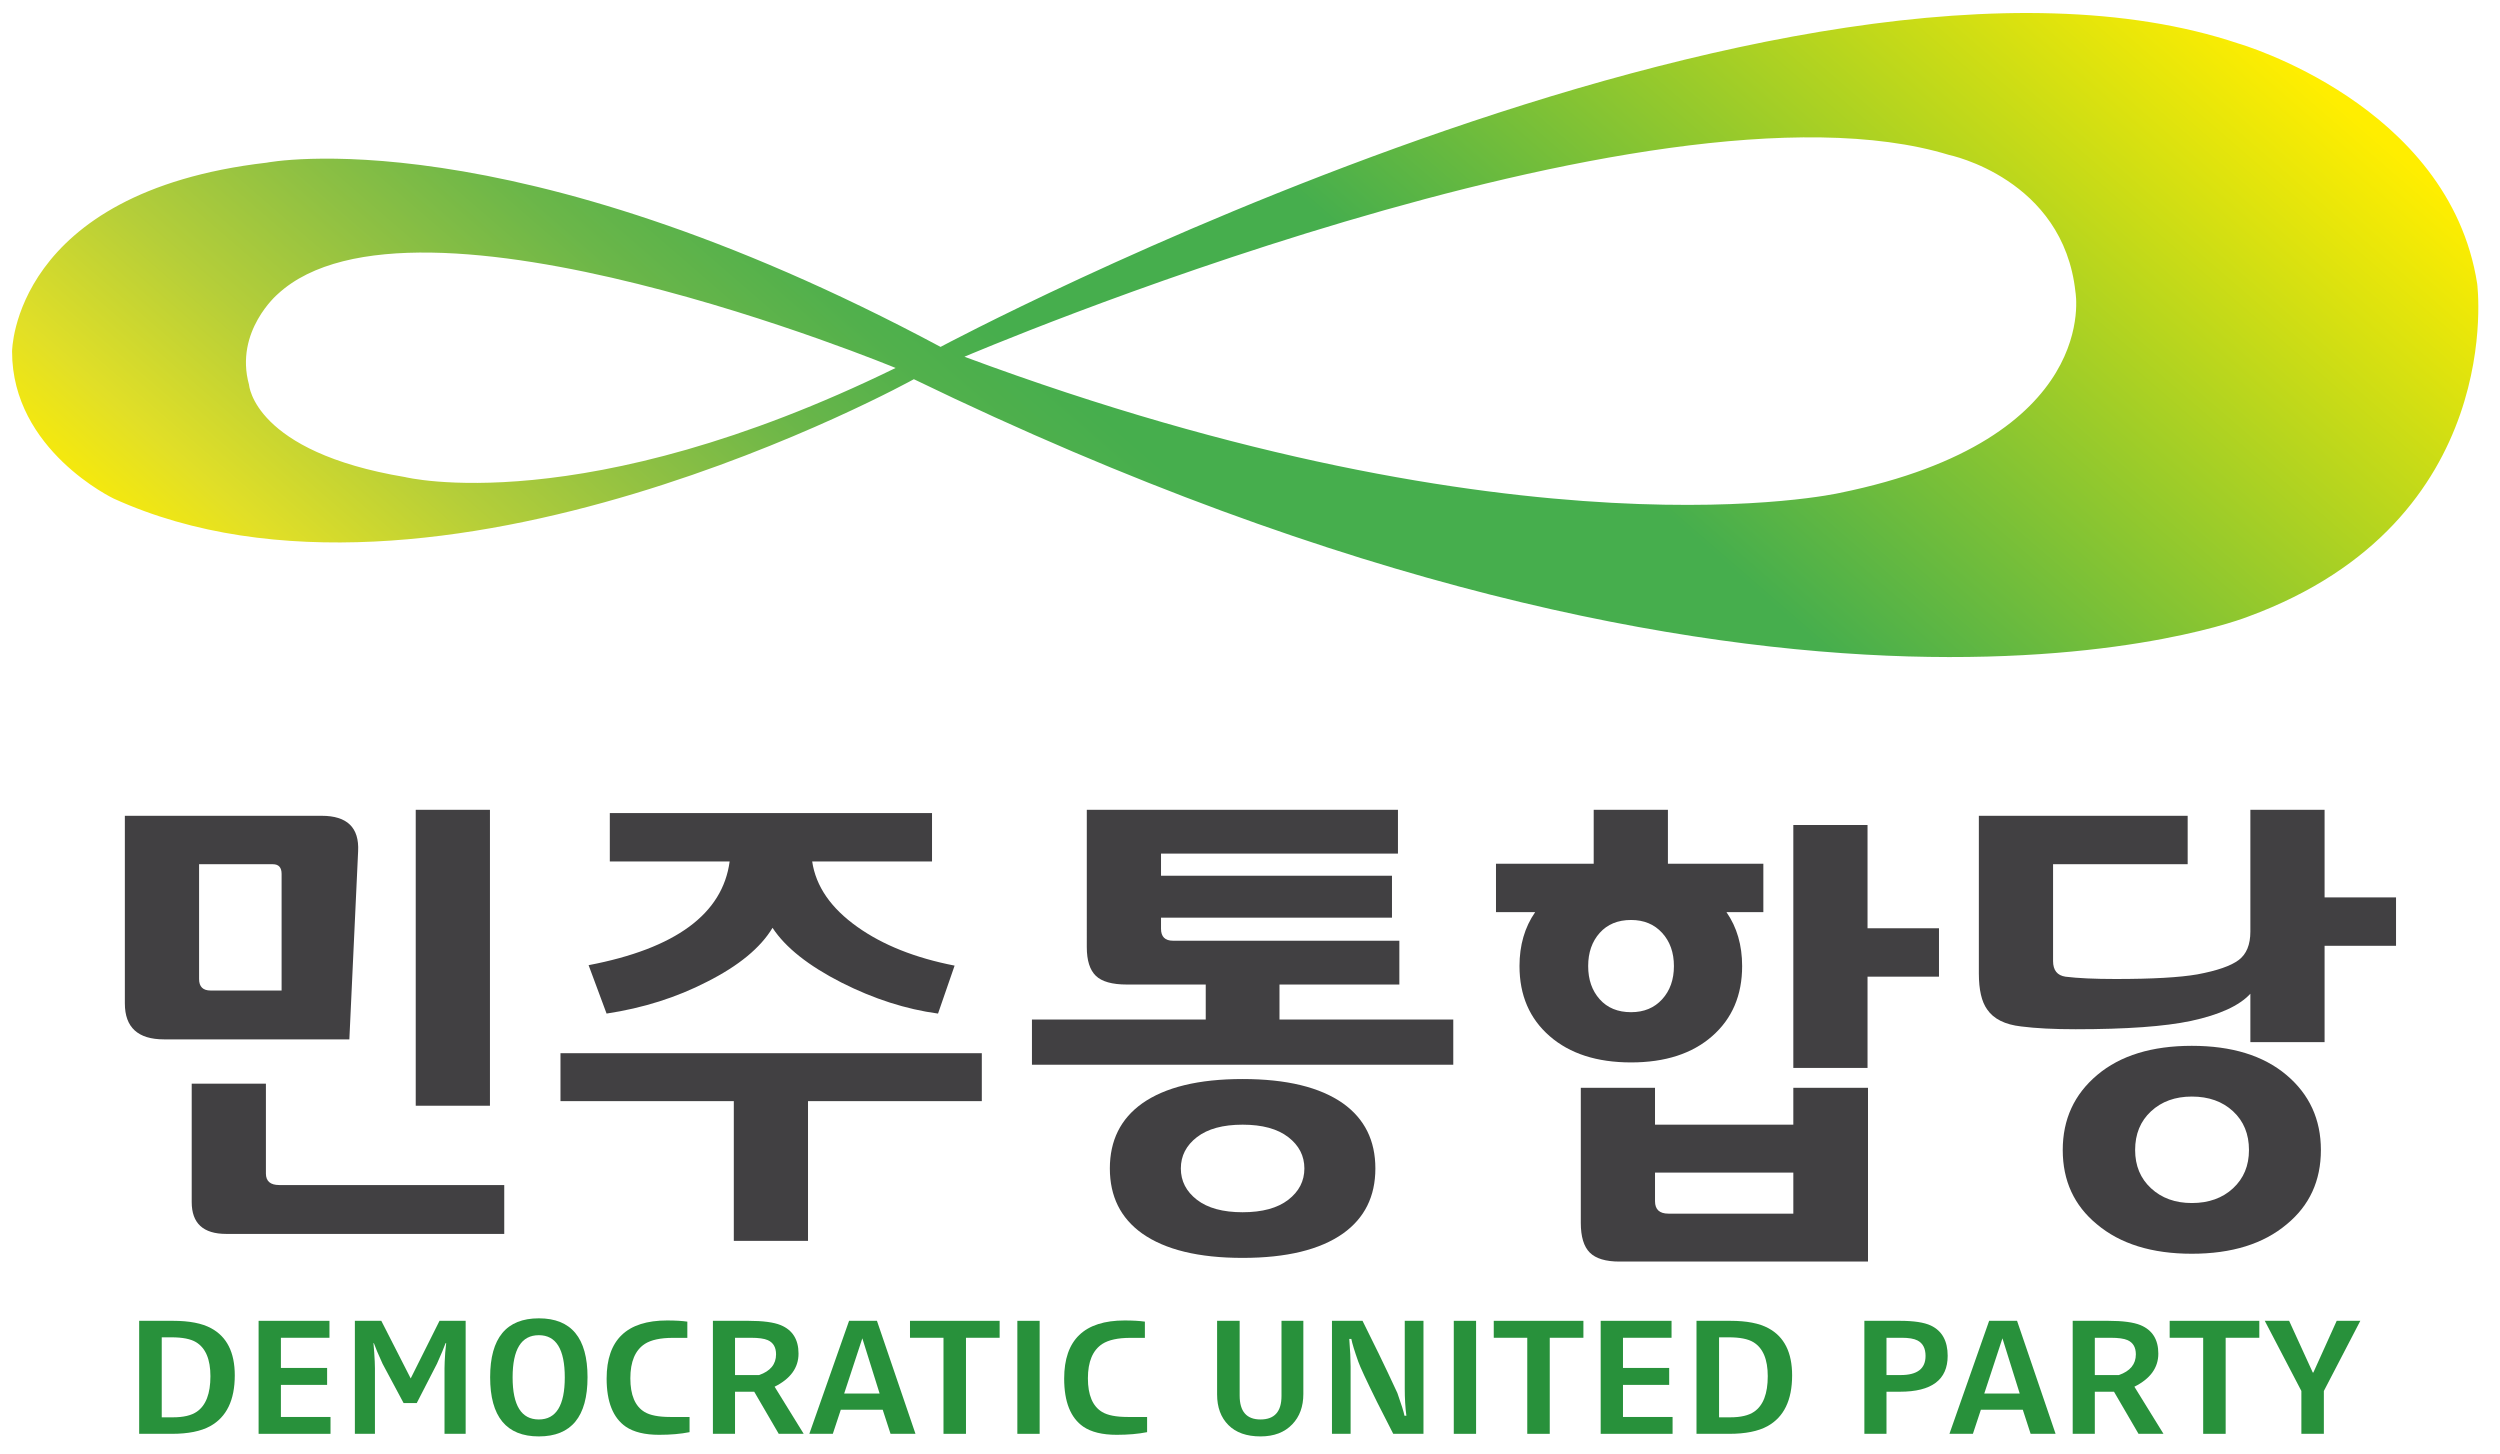
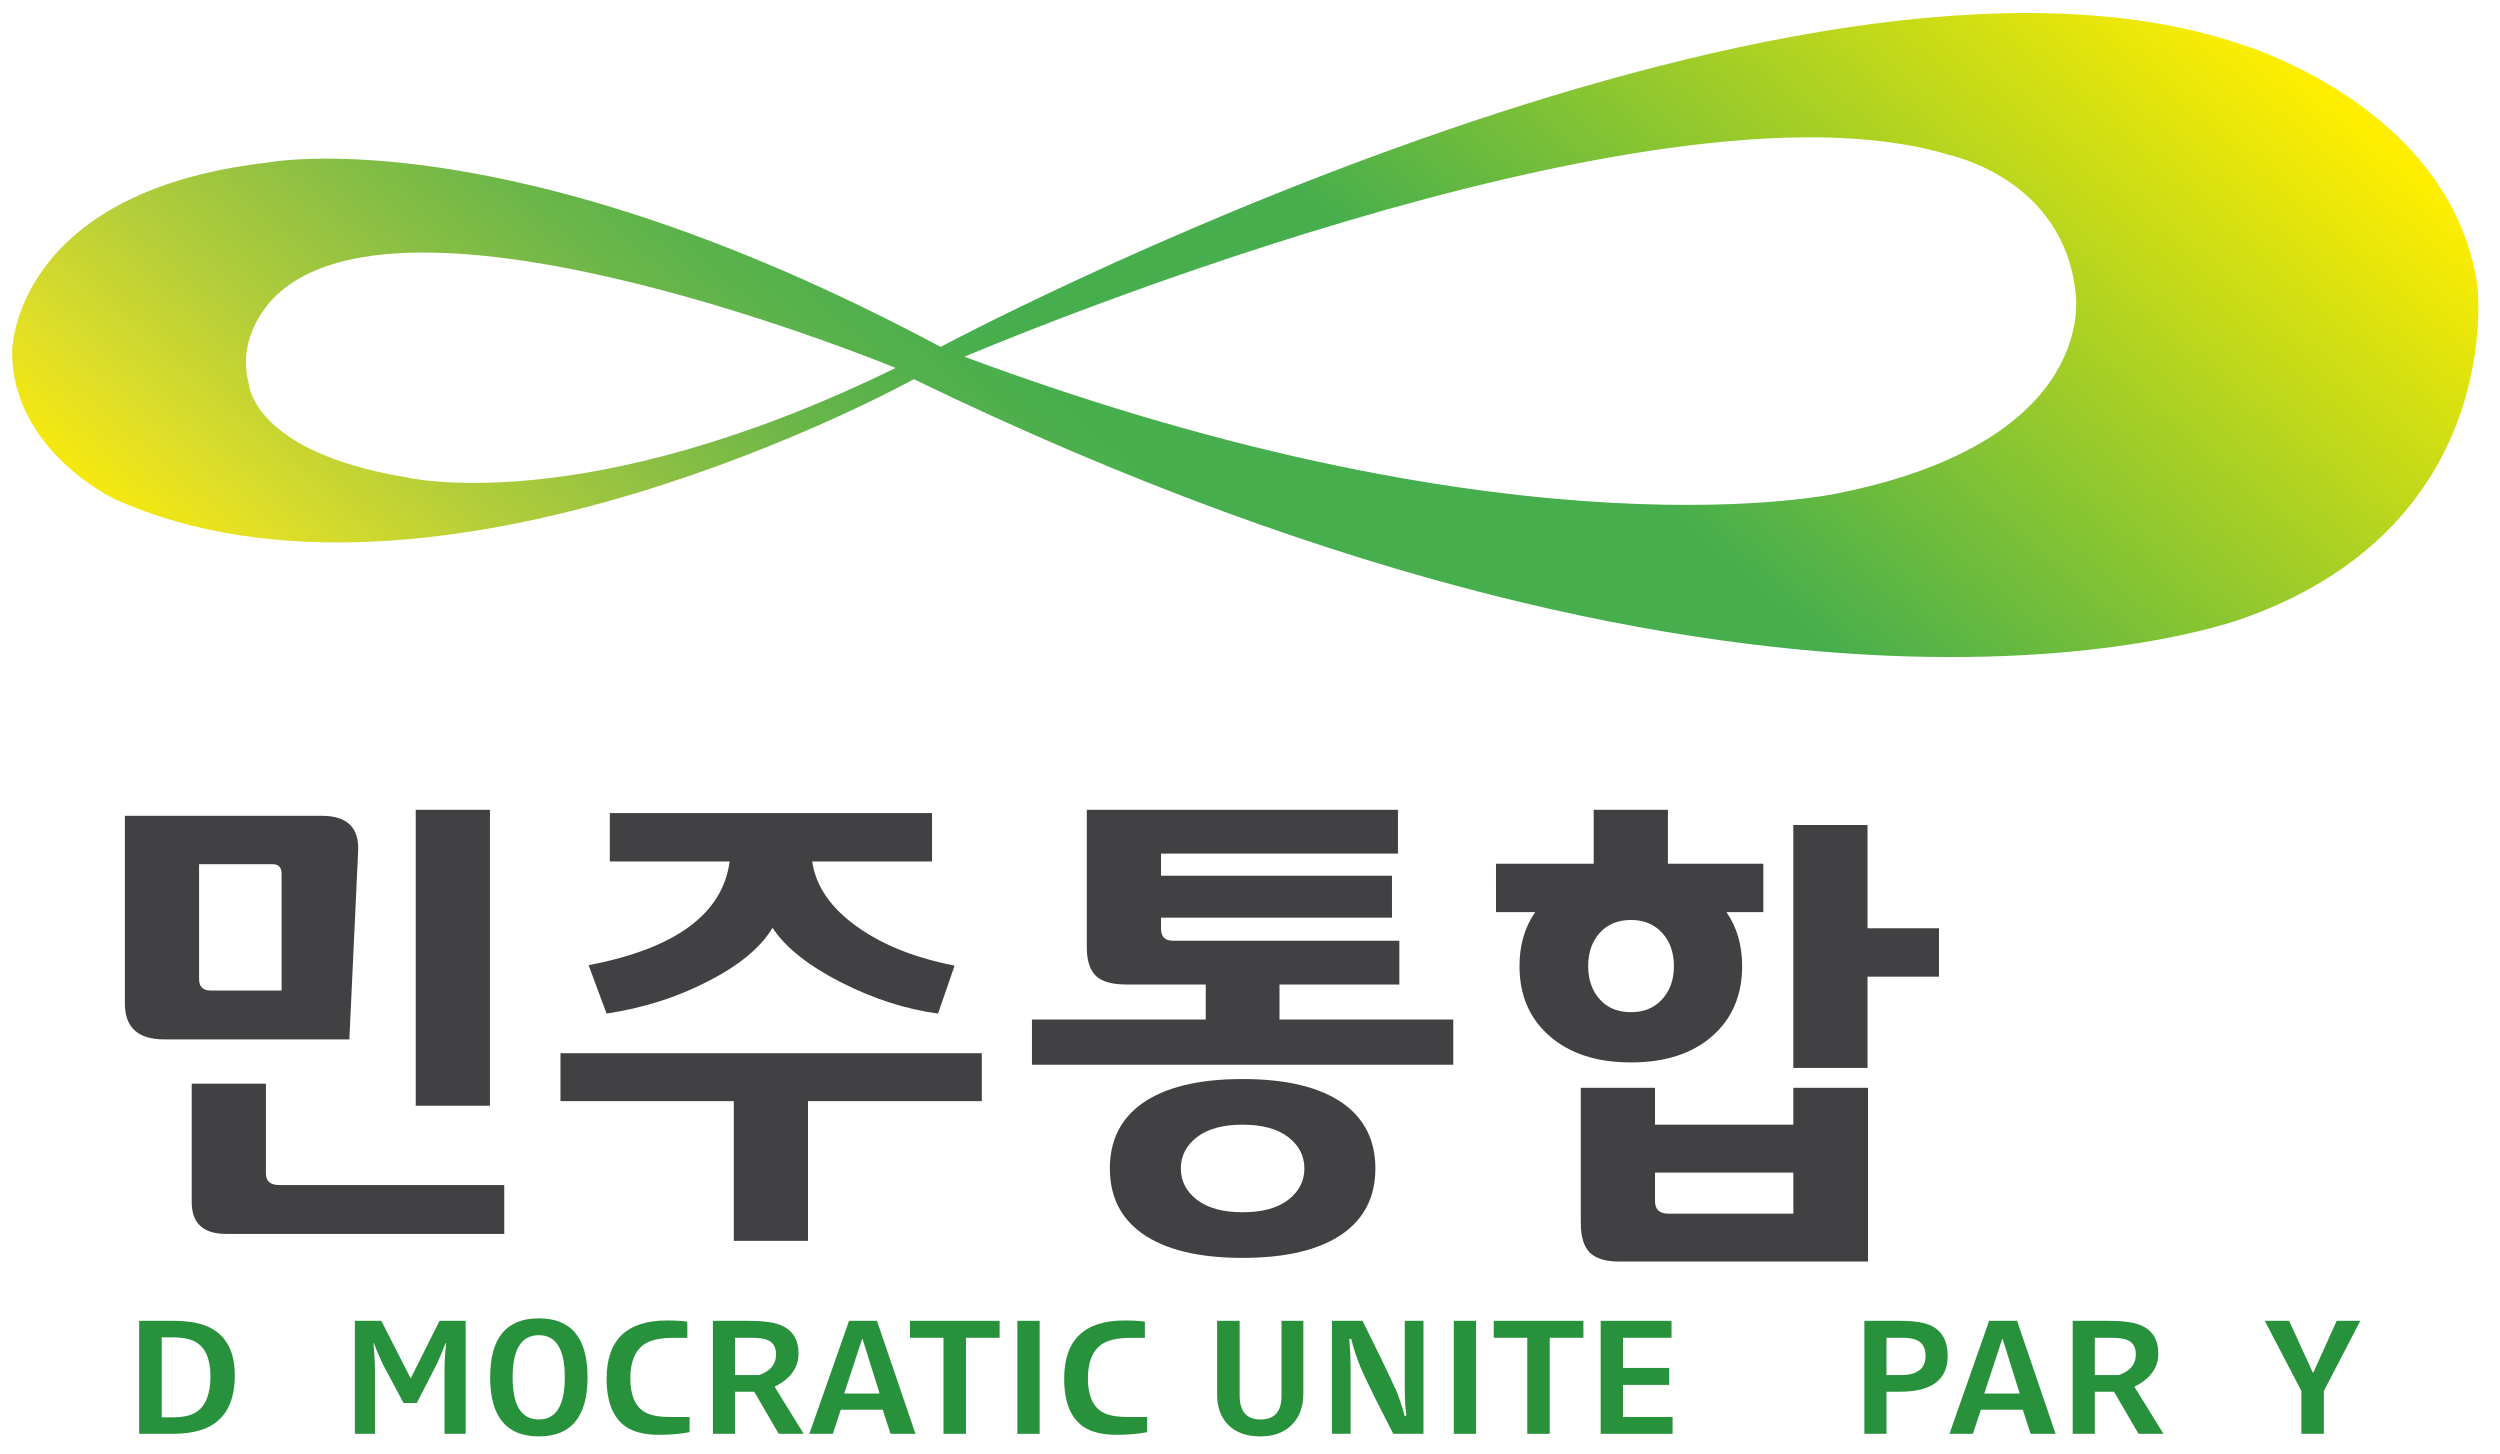
<svg xmlns="http://www.w3.org/2000/svg" xmlns:ns1="http://www.inkscape.org/namespaces/inkscape" xmlns:ns2="http://sodipodi.sourceforge.net/DTD/sodipodi-0.dtd" version="1.1" x="0px" y="0px" width="370.248" height="215.381" viewBox="0 0 370.248 215.381" enable-background="new 0 0 3401.575 2267.717" xml:space="preserve" id="svg3080" ns1:version="0.48.2 r9819" ns2:docname="Vereinte Demokratische Partei Logo.svg">
  <defs id="defs3171" />
  <ns2:namedview pagecolor="#ffffff" bordercolor="#666666" borderopacity="1" objecttolerance="10" gridtolerance="10" guidetolerance="10" ns1:pageopacity="0" ns1:pageshadow="2" ns1:window-width="1153" ns1:window-height="854" id="namedview3169" showgrid="false" fit-margin-top="2" fit-margin-left="2" fit-margin-right="2" fit-margin-bottom="2" ns1:zoom="1" ns1:cx="417.32515" ns1:cy="-28.848175" ns1:window-x="1920" ns1:window-y="0" ns1:window-maximized="0" ns1:current-layer="g3086" />
  <g id="g3082" transform="matrix(0.153,0,0,0.153,-75.246,-24.647)">
    <g id="g3084">
      <g id="g3086">
        <path d="m 838.455,985.114 -8.482,182.054 H 650.591 c -25.296,0 -37.933,-11.585 -37.933,-34.792 V 950.757 h 190.538 c 24.688,0 36.437,11.463 35.259,34.357 z m 141.444,370.369 H 710.828 c -22.309,0 -33.458,-10.264 -33.458,-30.779 v -114.68 h 71.828 v 87.005 c 0,7.446 4.325,11.149 12.95,11.149 h 217.751 v 47.305 z M 764.38,1119.879 v -112.895 c 0,-6.251 -2.834,-9.352 -8.482,-9.352 h -71.391 v 111.099 c 0,7.425 3.712,11.147 11.147,11.147 h 68.726 z m 201.681,111.555 H 894.219 V 944.97 h 71.842 v 286.464 z" id="path3088" ns1:connector-curvature="0" style="fill:#414042" />
        <path d="m 1442.164,1226.967 h -168.23 v 135.219 h -71.828 v -135.219 h -167.778 v -46.396 h 407.835 v 46.396 z m -26.33,-131.184 -16.05,46.419 c -30.947,-4.182 -62.035,-14.129 -93.27,-29.911 -32.123,-16.364 -54.432,-34.049 -66.927,-53.1 -11.606,19.337 -32.726,36.735 -63.369,52.206 -29.443,15.185 -61.867,25.444 -97.27,30.805 l -17.406,-46.854 c 84.186,-16.07 129.706,-49.54 136.54,-100.403 h -116 v -46.854 h 311.886 v 46.854 h -116.001 c 3.558,24.096 18.143,45.218 43.729,63.36 24.679,17.556 56.058,30.053 94.138,37.478 z" id="path3090" ns1:connector-curvature="0" style="fill:#414042" />
-         <path d="m 2811.088,1076.611 h -69.156 v 93.244 h -71.842 v -46.849 c -10.711,11.601 -29.891,20.373 -57.564,26.326 -25.281,5.359 -62.475,8.032 -111.555,8.032 -21.119,0 -38.67,-0.893 -52.645,-2.688 -15.771,-1.781 -26.789,-7.287 -33.037,-16.508 -5.355,-7.43 -8.02,-19.033 -8.02,-34.797 V 950.757 h 202.133 v 46.876 h -130.293 v 93.684 c 0,8.935 4.012,13.985 12.053,15.185 11.895,1.487 28.104,2.23 48.629,2.23 35.393,0 61.73,-1.488 78.98,-4.472 19.027,-3.554 32.348,-8.168 39.932,-13.836 7.594,-5.645 11.387,-14.87 11.387,-27.653 V 944.97 h 71.842 v 84.788 h 69.156 v 46.853 z m -72.725,197.661 c 0,29.748 -11.018,53.697 -33.029,71.842 -22.605,19.027 -53.24,28.561 -91.922,28.561 -38.658,0 -69.307,-9.533 -91.912,-28.561 -22.02,-18.145 -33.023,-42.094 -33.023,-71.842 0,-29.746 11.148,-53.983 33.465,-72.728 22.313,-18.735 52.813,-28.131 91.471,-28.131 38.682,0 69.17,9.396 91.488,28.131 22.296,18.745 33.462,42.982 33.462,72.728 z m -69.619,0 c 0,-15.472 -5.127,-27.961 -15.391,-37.479 -10.258,-9.519 -23.578,-14.27 -39.941,-14.27 -16.049,0 -29.217,4.751 -39.486,14.27 -10.264,9.518 -15.389,22.007 -15.389,37.479 0,15.163 5.125,27.512 15.389,37.029 10.27,9.512 23.438,14.289 39.486,14.289 16.363,0 29.684,-4.777 39.941,-14.289 10.264,-9.517 15.391,-21.865 15.391,-37.029 z" id="path3092" ns1:connector-curvature="0" style="fill:#414042" />
      </g>
      <path d="m 1898.529,1191.719 h -407.835 v -43.724 h 168.225 v -33.905 h -76.308 c -14.277,0 -24.319,-2.836 -30.122,-8.48 -5.803,-5.646 -8.699,-14.876 -8.699,-27.676 V 944.97 h 301.195 v 42.387 h -229.352 v 21.424 h 223.562 v 40.607 h -223.562 v 10.712 c 0,7.717 3.868,11.583 11.6,11.583 h 219.101 v 42.407 h -116.027 v 33.905 h 168.224 v 43.724 z m -75.408,100.408 c 0,27.055 -10.427,48.026 -31.234,62.903 -22.317,15.779 -54.747,23.661 -97.287,23.661 -42.532,0 -74.956,-7.882 -97.268,-23.661 -20.818,-14.877 -31.229,-35.849 -31.229,-62.903 0,-27.08 10.41,-48.032 31.229,-62.93 22.312,-15.754 54.736,-23.639 97.268,-23.639 42.54,0 74.97,7.885 97.287,23.639 20.807,14.898 31.234,35.85 31.234,62.93 z m -68.719,0 c 0,-12.203 -5.211,-22.32 -15.613,-30.347 -10.416,-8.03 -25.144,-12.04 -44.189,-12.04 -19.026,0 -33.749,4.01 -44.17,12.04 -10.407,8.026 -15.612,18.144 -15.612,30.347 0,12.178 5.205,22.298 15.612,30.344 10.422,8.023 25.144,12.034 44.17,12.034 19.046,0 33.773,-4.011 44.189,-12.034 10.402,-8.046 15.613,-18.166 15.613,-30.344 z" id="path3094" ns1:connector-curvature="0" style="fill:#414042" />
      <path d="m 2198.672,1044.029 h -35.695 c 10.117,14.583 15.158,31.977 15.158,52.21 0,28.255 -9.656,50.862 -29,67.821 -19.342,16.941 -45.502,25.424 -78.516,25.424 -33.039,0 -59.285,-8.482 -78.766,-25.424 -19.492,-16.959 -29.23,-39.566 -29.23,-67.821 0,-20.233 5.045,-37.627 15.162,-52.21 h -37.914 V 997.18 h 94.586 v -52.21 h 71.842 v 52.211 h 92.373 v 46.848 z m 101.295,338.219 h -240.52 c -13.379,0 -22.977,-2.895 -28.787,-8.687 -5.799,-5.813 -8.691,-15.407 -8.691,-28.797 v -130.729 h 71.834 v 35.704 h 133.877 v -35.704 h 72.287 v 168.213 z m -187.863,-286.009 c 0,-13.096 -3.799,-23.808 -11.381,-32.124 -7.59,-8.333 -17.627,-12.515 -30.104,-12.515 -12.803,0 -22.922,4.182 -30.357,12.515 -7.434,8.316 -11.158,19.028 -11.158,32.124 0,13.092 3.725,23.788 11.158,32.122 7.436,8.338 17.555,12.495 30.357,12.495 12.477,0 22.514,-4.157 30.104,-12.495 7.582,-8.334 11.381,-19.03 11.381,-32.122 z m 115.576,239.614 v -39.714 h -133.877 v 27.659 c 0,8.021 4.316,12.055 12.943,12.055 h 120.934 z m 141,-229.352 h -69.164 v 88.343 H 2227.68 V 959.675 h 71.836 v 99.973 h 69.164 v 46.853 z" id="path3096" ns1:connector-curvature="0" style="fill:#414042" />
      <g id="g3098">
        <path d="m 719.06,1492.376 c 0,24.017 -7.942,40.417 -23.828,49.19 -8.978,4.944 -21.328,7.425 -37.079,7.425 H 626.514 V 1439.606 H 659.3 c 15.742,0 28.008,2.379 36.797,7.138 15.309,8.21 22.963,23.414 22.963,45.632 z m -23.569,0.848 c 0,-16.317 -4.636,-27.28 -13.898,-32.932 -5.164,-3.137 -13.088,-4.714 -23.781,-4.714 h -9.453 v 77.443 h 10.736 c 10.218,0 17.965,-1.797 23.208,-5.437 8.792,-6.026 13.188,-17.46 13.188,-34.36 z" id="path3100" ns1:connector-curvature="0" style="fill:#28913b" />
-         <path d="m 811.729,1548.991 h -69.606 v -109.385 h 68.593 v 16.406 H 763.71 v 29.206 h 44.73 v 16.402 h -44.73 v 31.05 h 48.02 v 16.321 z" id="path3102" ns1:connector-curvature="0" style="fill:#28913b" />
        <path d="m 942.541,1548.991 h -20.458 v -63.481 c 0,-3.332 0.228,-8.403 0.682,-15.164 0.228,-1.985 0.538,-5.051 0.921,-9.14 h -0.568 c -1.057,2.852 -2.102,5.518 -3.155,8.003 -1.334,3.123 -3.052,7.092 -5.152,11.854 l -19.608,38.138 h -12.732 l -20.322,-37.994 c -0.382,-0.766 -2.151,-4.757 -5.307,-11.998 -1.043,-2.485 -2.088,-5.151 -3.144,-8.003 h -0.395 c 0.106,2.186 0.352,5.231 0.746,9.14 0.453,6.761 0.682,11.832 0.682,15.164 v 63.481 H 835.31 v -109.385 h 25.585 l 28.452,55.769 27.885,-55.769 h 25.308 v 109.385 z" id="path3104" ns1:connector-curvature="0" style="fill:#28913b" />
        <path d="m 1060.517,1494.198 c 0,38.201 -15.709,57.295 -47.129,57.295 -31.433,0 -47.143,-19.094 -47.143,-57.295 0,-38 15.71,-57.009 47.143,-57.009 31.42,0 47.129,19.009 47.129,57.009 z m -22.018,0.186 c 0,-27.266 -8.369,-40.875 -25.111,-40.875 -16.921,0 -25.392,13.609 -25.392,40.875 0,27.141 8.471,40.709 25.392,40.709 16.742,0 25.111,-13.569 25.111,-40.709 z" id="path3106" ns1:connector-curvature="0" style="fill:#28913b" />
        <path d="m 1159.268,1547.376 c -8.574,1.721 -18.388,2.566 -29.445,2.566 -13.806,0 -24.571,-2.624 -32.277,-7.861 -12.361,-8.56 -18.546,-24.074 -18.546,-46.56 0,-37.503 19.518,-56.265 58.551,-56.265 7.903,0 14.424,0.392 19.568,1.135 v 15.701 h -13.995 c -12.008,0 -21.056,1.972 -27.16,5.857 -9.328,6.103 -14.005,17.188 -14.005,33.299 0,16.179 4.575,27.038 13.717,32.561 5.336,3.248 13.633,4.861 24.872,4.861 h 18.721 v 14.706 z" id="path3108" ns1:connector-curvature="0" style="fill:#28913b" />
        <path d="m 1269.757,1548.991 h -24.161 l -23.727,-40.753 h -18.585 v 40.753 h -21.41 v -109.385 h 34.431 c 14.015,0 24.398,1.386 31.161,4.143 11.533,4.773 17.284,13.957 17.284,27.592 0,13.654 -7.715,24.329 -23.147,32.04 l 28.154,45.61 z m -26.756,-76.947 c 0,-6.767 -2.659,-11.354 -7.996,-13.738 -3.434,-1.527 -8.916,-2.293 -16.433,-2.293 h -15.288 v 36.092 h 23.291 c 10.956,-3.824 16.426,-10.504 16.426,-20.061 z" id="path3110" ns1:connector-curvature="0" style="fill:#28913b" />
        <path d="m 1377.96,1548.991 h -24.14 l -7.581,-23.311 h -40.574 l -7.716,23.311 h -22.732 l 38.457,-109.385 h 26.992 l 37.294,109.385 z m -34.722,-39.015 -16.721,-53.444 -17.575,53.444 h 34.296 z" id="path3112" ns1:connector-curvature="0" style="fill:#28913b" />
        <path d="m 1459.418,1456.013 h -32.58 v 92.979 h -21.761 v -92.979 h -32.432 v -16.406 h 86.772 v 16.406 z" id="path3114" ns1:connector-curvature="0" style="fill:#28913b" />
        <path d="m 1498.152,1548.991 h -21.587 v -109.385 h 21.587 v 109.385 z" id="path3116" ns1:connector-curvature="0" style="fill:#28913b" />
        <path d="m 1602.154,1547.376 c -8.572,1.721 -18.386,2.566 -29.432,2.566 -13.818,0 -24.578,-2.624 -32.29,-7.861 -12.362,-8.56 -18.546,-24.074 -18.546,-46.56 0,-37.503 19.517,-56.265 58.547,-56.265 7.914,0 14.429,0.392 19.582,1.135 v 15.701 h -14.005 c -12.008,0 -21.053,1.972 -27.16,5.857 -9.329,6.103 -13.991,17.188 -13.991,33.299 0,16.179 4.569,27.038 13.713,32.561 5.334,3.248 13.618,4.861 24.868,4.861 h 18.715 v 14.706 z" id="path3118" ns1:connector-curvature="0" style="fill:#28913b" />
        <path d="m 1753.404,1510.353 c 0,12.178 -3.569,22.009 -10.729,29.436 -7.424,7.797 -17.675,11.705 -30.732,11.705 -13.432,0 -23.8,-3.663 -31.092,-11.006 -7.29,-7.316 -10.93,-17.183 -10.93,-29.578 v -71.303 h 21.837 v 72.34 c 0,15.427 6.726,23.146 20.167,23.146 13.555,0 20.33,-7.574 20.33,-22.737 v -72.749 h 21.149 v 70.746 z" id="path3120" ns1:connector-curvature="0" style="fill:#28913b" />
        <path d="m 1869.681,1548.991 h -29.263 c -5.896,-11.418 -11.144,-21.722 -15.705,-30.861 -10.477,-21.246 -16.527,-34.257 -18.137,-39.01 -3.622,-10.202 -5.857,-17.522 -6.714,-21.991 h -1.997 c 0.861,10.838 1.288,19.712 1.288,26.559 v 65.304 h -18.048 v -109.385 h 29.588 l 15.713,31.857 c 5.525,11.337 11.525,24.015 18.004,38.018 3.911,11.043 6.203,18.386 6.863,21.989 h 1.864 c -1.057,-7.897 -1.577,-16.712 -1.577,-26.419 v -65.445 h 18.12 v 109.384 z" id="path3122" ns1:connector-curvature="0" style="fill:#28913b" />
        <path d="m 1920.604,1548.991 h -21.586 v -109.385 h 21.586 v 109.385 z" id="path3124" ns1:connector-curvature="0" style="fill:#28913b" />
        <path d="m 2024.488,1456.013 h -32.576 v 92.979 h -21.764 v -92.979 h -32.436 v -16.406 h 86.775 v 16.406 z" id="path3126" ns1:connector-curvature="0" style="fill:#28913b" />
        <path d="m 2110.807,1548.991 h -69.592 v -109.385 h 68.59 v 16.406 h -47.008 v 29.206 h 44.725 v 16.402 h -44.725 v 31.05 h 48.01 v 16.321 z" id="path3128" ns1:connector-curvature="0" style="fill:#28913b" />
-         <path d="m 2226.523,1492.376 c 0,24.017 -7.947,40.417 -23.832,49.19 -8.98,4.944 -21.346,7.425 -37.086,7.425 h -31.648 v -109.385 h 32.791 c 15.758,0 28.02,2.379 36.799,7.138 15.305,8.21 22.976,23.414 22.976,45.632 z m -23.582,0.848 c 0,-16.317 -4.631,-27.28 -13.902,-32.932 -5.154,-3.137 -13.07,-4.714 -23.789,-4.714 h -9.449 v 77.443 h 10.75 c 10.219,0 17.955,-1.797 23.215,-5.437 8.779,-6.026 13.175,-17.46 13.175,-34.36 z" id="path3130" ns1:connector-curvature="0" style="fill:#28913b" />
        <path d="m 2377.086,1473.492 c 0,23.163 -15.393,34.746 -46.211,34.746 h -13.012 v 40.753 h -21.408 v -109.385 h 34.316 c 13.531,0 23.541,1.514 30.025,4.571 10.872,5.155 16.29,14.921 16.29,29.315 z m -21.41,0.141 c 0,-7.366 -2.615,-12.369 -7.879,-15.056 -3.33,-1.697 -8.4,-2.564 -15.174,-2.564 h -14.76 v 36.092 h 13.756 c 16.045,-10e-4 24.057,-6.167 24.057,-18.472 z" id="path3132" ns1:connector-curvature="0" style="fill:#28913b" />
        <path d="m 2481.543,1548.991 h -24.156 l -7.57,-23.311 h -40.59 l -7.709,23.311 h -22.715 l 38.43,-109.385 h 27.021 l 37.289,109.385 z m -34.725,-39.015 -16.711,-53.444 -17.584,53.444 h 34.295 z" id="path3134" ns1:connector-curvature="0" style="fill:#28913b" />
        <path d="m 2585.99,1548.991 h -24.168 l -23.725,-40.753 h -18.574 v 40.753 h -21.408 v -109.385 h 34.432 c 14.012,0 24.385,1.386 31.15,4.143 11.529,4.773 17.303,13.957 17.303,27.592 0,13.654 -7.729,24.329 -23.168,32.04 l 28.158,45.61 z m -26.748,-76.947 c 0,-6.767 -2.672,-11.354 -8.004,-13.738 -3.426,-1.527 -8.906,-2.293 -16.43,-2.293 h -15.285 v 36.092 h 23.279 c 10.96,-3.824 16.44,-10.504 16.44,-20.061 z" id="path3136" ns1:connector-curvature="0" style="fill:#28913b" />
-         <path d="m 2678.746,1456.013 h -32.576 v 92.979 h -21.764 v -92.979 h -32.436 v -16.406 h 86.775 v 16.406 z" id="path3138" ns1:connector-curvature="0" style="fill:#28913b" />
        <path d="m 2776.514,1439.606 -35.289,67.909 v 41.476 h -21.76 v -41.476 l -35.432,-67.909 h 23.578 l 22.879,50.04 h 0.578 l 22.59,-50.04 h 22.856 z" id="path3140" ns1:connector-curvature="0" style="fill:#28913b" />
      </g>
    </g>
    <g id="g3142">
      <g id="g3144">
        <linearGradient id="SVGID_1_" gradientUnits="userSpaceOnUse" x1="1133.757" y1="1166.752" x2="2275.757" y2="-154.709">
          <stop offset="0" style="stop-color:#FFEE00" id="stop3147" />
          <stop offset="0.068" style="stop-color:#E1DF27" id="stop3149" />
          <stop offset="0.152" style="stop-color:#B5CE39" id="stop3151" />
          <stop offset="0.233" style="stop-color:#8EC043" id="stop3153" />
          <stop offset="0.307" style="stop-color:#6AB649" id="stop3155" />
          <stop offset="0.372" style="stop-color:#51B04C" id="stop3157" />
          <stop offset="0.421" style="stop-color:#46AE4D" id="stop3159" />
          <stop offset="0.584" style="stop-color:#46AE4D" id="stop3161" />
          <stop offset="1" style="stop-color:#FFEE00" id="stop3163" />
        </linearGradient>
        <path clip-rule="evenodd" d="M 2889.641,435.698 C 2862.448,261.669 2658.508,203.206 2658.508,203.206 2224.631,57.788 1402.241,496.878 1402.241,496.878 982.963,272.546 749.963,318.546 749.963,318.546 503.876,347.098 503.497,501.394 503.497,501.394 c -0.051,95.613 98.394,142.322 98.394,142.322 310.894,141.397 774.517,-115.566 774.517,-115.566 844.308,409.24 1291.613,229.771 1291.613,229.771 251.53,-92.452 221.62,-322.223 221.62,-322.223 z M 883.781,622.87 C 737.399,598.398 732.867,533.588 732.867,533.588 c -14.374,-51.797 27.644,-87.694 27.644,-87.694 131.43,-121.913 598.223,71.378 598.223,71.378 C 1055.542,665.469 883.781,622.87 883.781,622.87 z m 1388.602,15.407 c 0,0 -305.91,69.34 -847.028,-131.881 0,0 664.29,-283.608 953.077,-195.331 0,0 110.58,22.663 122.361,132.79 0,0 25.832,142.757 -228.41,194.422 z" id="path3165" style="fill:url(#SVGID_1_);fill-rule:evenodd" ns1:connector-curvature="0" />
      </g>
    </g>
  </g>
</svg>